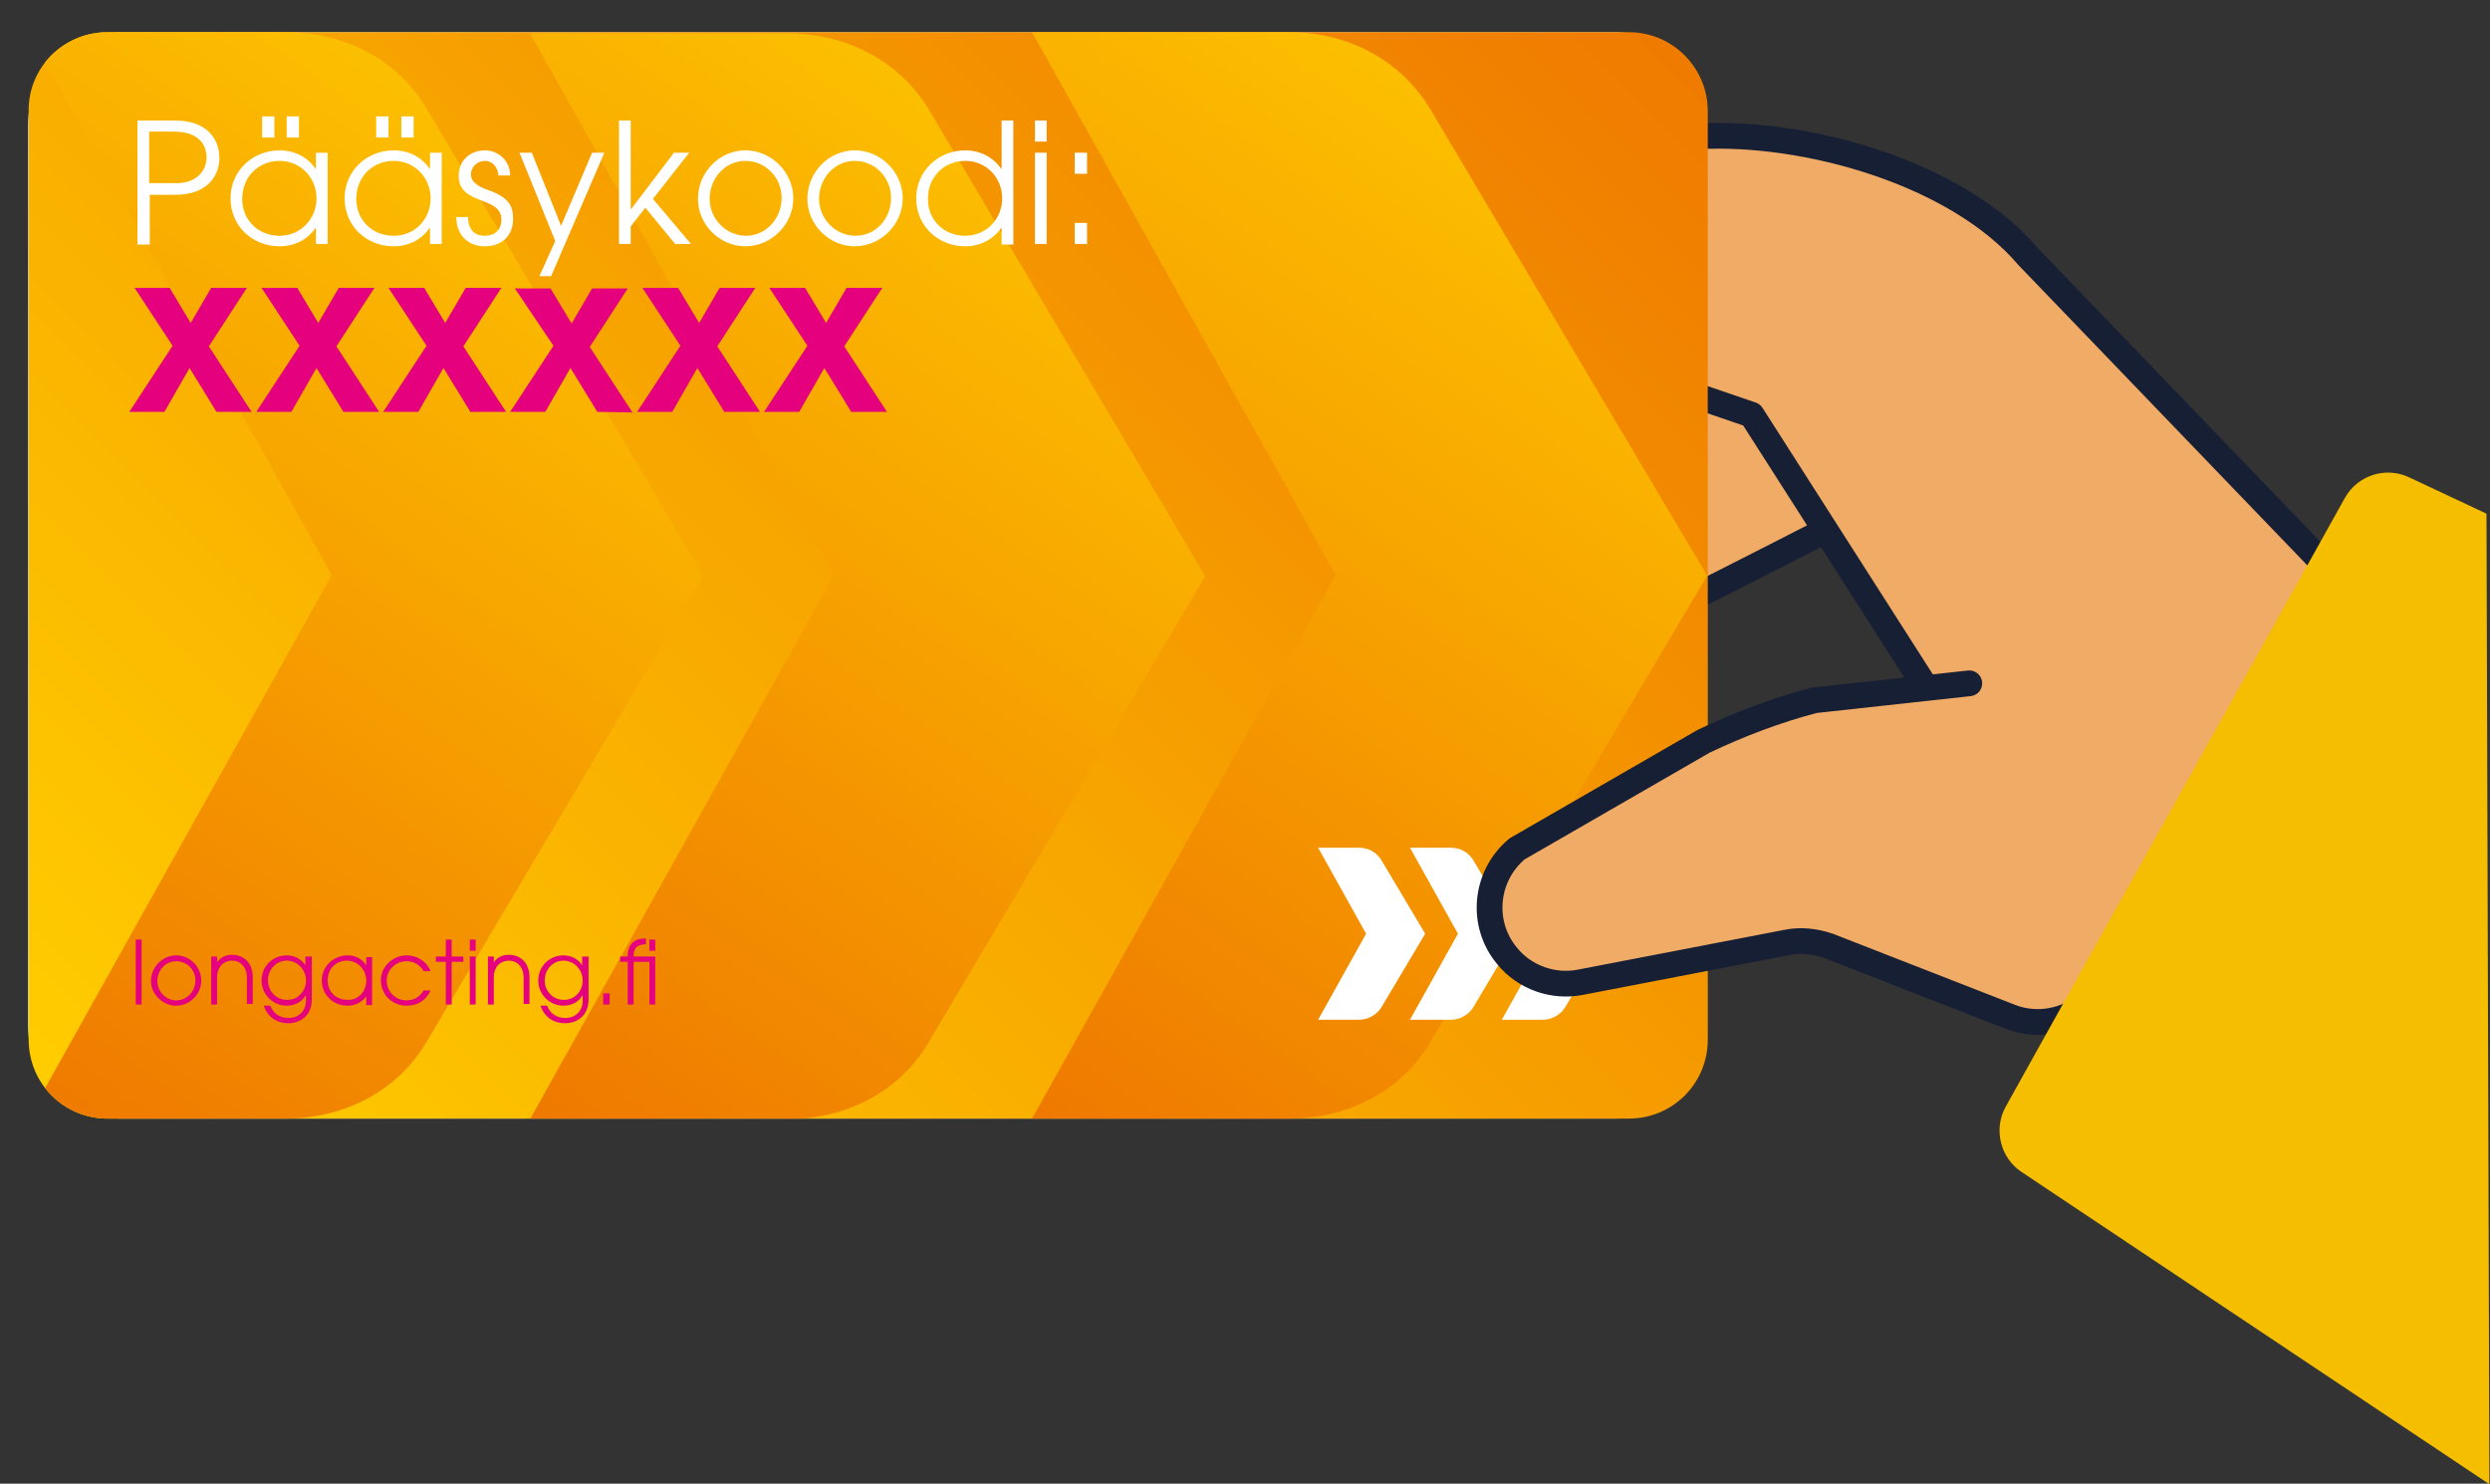
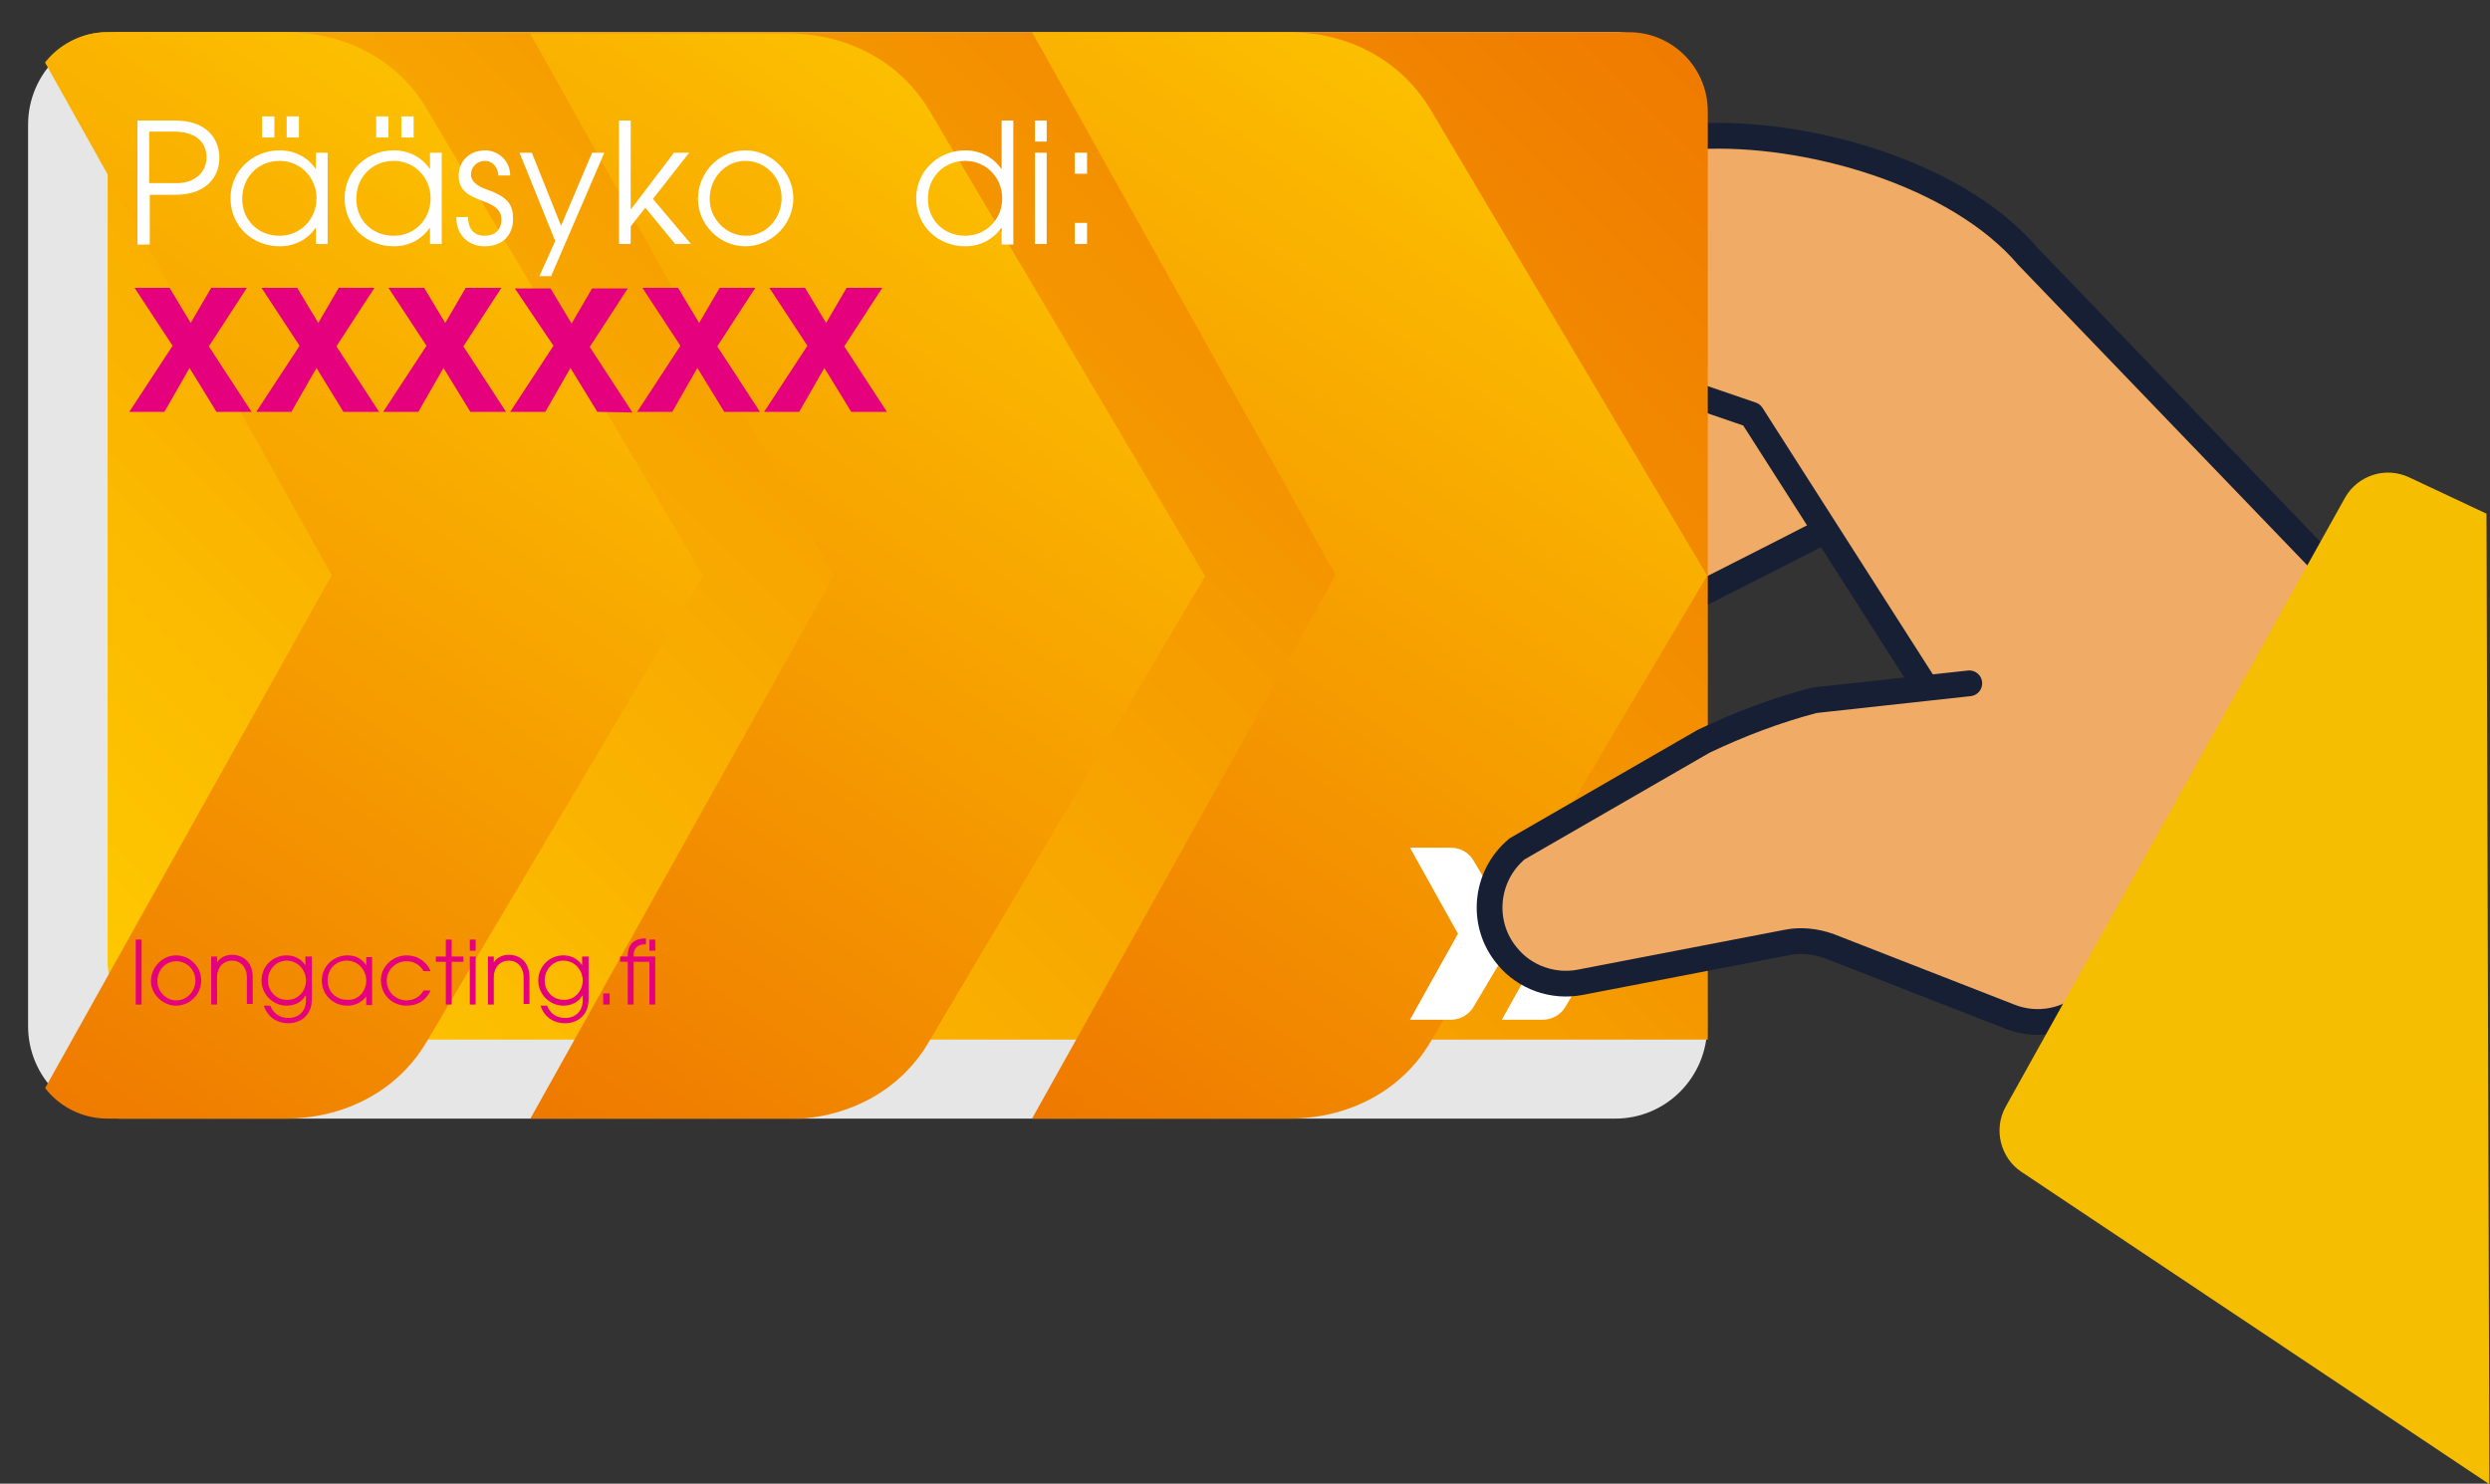
<svg xmlns="http://www.w3.org/2000/svg" xmlns:xlink="http://www.w3.org/1999/xlink" version="1.1" id="Warstwa_1" x="0px" y="0px" viewBox="0 0 425.6 253.6" style="enable-background:new 0 0 425.6 253.6;" xml:space="preserve">
  <rect x="0" y="0" width="425.6" height="253.6" fill="#333333" stroke="none" />
  <style type="text/css">
	.st0{clip-path:url(#SVGID_00000149355338375428974640000016076895878640200861_);}
	.st1{clip-path:url(#SVGID_00000023968433584078078480000014553173520735620270_);}
	.st2{fill:#E6E6E6;}
	.st3{fill:#F0AB66;}
	.st4{fill:none;stroke:#171F35;stroke-width:4.4;stroke-linecap:round;stroke-linejoin:round;}
	.st5{clip-path:url(#SVGID_00000164486062688573995710000013720830152252983198_);}
	.st6{fill:url(#SVGID_00000165928067239336747150000003630156661955573426_);}
	.st7{clip-path:url(#SVGID_00000103225406974289459880000017111168127257886641_);}
	.st8{clip-path:url(#SVGID_00000116950305670722832610000013501766421446691738_);}
	.st9{clip-path:url(#SVGID_00000101811699422754210080000011069399579009768621_);}
	.st10{fill:url(#SVGID_00000054248292553561065180000010098225575976492417_);}
	.st11{clip-path:url(#SVGID_00000095328235005069546640000018400826885949003923_);}
	.st12{fill:url(#SVGID_00000128442949515608911820000000057160337393652400_);}
	.st13{clip-path:url(#SVGID_00000142172162005781806630000007126132375947604671_);}
	.st14{fill:url(#SVGID_00000127019794513722362250000004000704665285919668_);}
	.st15{clip-path:url(#SVGID_00000149355338375428974640000016076895878640200861_);enable-background:new    ;}
	.st16{fill:#E5007D;}
	.st17{clip-path:url(#SVGID_00000107573831355024296490000013174516305148192438_);}
	.st18{fill:#FFFFFF;}
	.st19{clip-path:url(#SVGID_00000142163042356682743890000003371967746680771743_);}
	.st20{fill:none;stroke:#171F35;stroke-width:4.4;stroke-linecap:round;stroke-miterlimit:10;}
	.st21{fill:#F6BE00;}
</style>
  <g>
    <g>
      <defs>
        <rect id="SVGID_1_" x="4.8" y="5.5" width="1031.3" height="560.2" />
      </defs>
      <clipPath id="SVGID_00000053503999084171229380000004401085720835670703_">
        <use xlink:href="#SVGID_1_" style="overflow:visible;" />
      </clipPath>
      <g style="clip-path:url(#SVGID_00000053503999084171229380000004401085720835670703_);">
        <g>
          <g>
            <defs>
              <rect id="SVGID_00000014635004400334531030000011859041675911742855_" x="4.8" y="5.5" width="1031.3" height="560.2" />
            </defs>
            <clipPath id="SVGID_00000034795179523816890170000016526267114814081665_">
              <use xlink:href="#SVGID_00000014635004400334531030000011859041675911742855_" style="overflow:visible;" />
            </clipPath>
            <g style="clip-path:url(#SVGID_00000034795179523816890170000016526267114814081665_);">
              <path class="st2" d="M276.1,191.2H20.6c-8.7,0-15.8-7.1-15.8-15.8V21.3c0-8.7,7.1-15.8,15.8-15.8H276        c8.7,0,15.8,7.1,15.8,15.8v154.1C291.8,184.1,284.8,191.2,276.1,191.2" />
              <path class="st3" d="M258.1,116.8c4.1-0.2,67.2-33,67.2-33s-25-44.2-26-44.2h-53.4L258.1,116.8z" />
              <path class="st4" d="M258.1,116.8c4.1-0.2,67.2-33,67.2-33s-25-44.2-26-44.2h-53.4L258.1,116.8z" />
              <path class="st3" d="M372,184.5l32.8-80.2l-58.2-60.5c-12.1-14.2-37.8-21.5-56.4-20.5L236,28.7l3.3,21.6l60.1,20.6L372,184.5z        " />
              <path class="st4" d="M372,184.5l32.8-80.2l-58.2-60.5c-12.1-14.2-37.8-21.5-56.4-20.5L236,28.7l3.3,21.6l60.1,20.6L372,184.5z        " />
            </g>
          </g>
        </g>
      </g>
      <g style="clip-path:url(#SVGID_00000053503999084171229380000004401085720835670703_);">
        <g>
          <g>
            <defs>
-               <path id="SVGID_00000060720521557016207690000012757134749186242465_" d="M18.4,5.5h260c7.5,0,13.5,6.1,13.5,13.5v158.7        c0,7.5-6,13.5-13.5,13.5l0,0h-260c-7.5,0-13.5-6-13.5-13.5l0,0V19C4.8,11.5,10.9,5.5,18.4,5.5z" />
+               <path id="SVGID_00000060720521557016207690000012757134749186242465_" d="M18.4,5.5h260c7.5,0,13.5,6.1,13.5,13.5v158.7        l0,0h-260c-7.5,0-13.5-6-13.5-13.5l0,0V19C4.8,11.5,10.9,5.5,18.4,5.5z" />
            </defs>
            <clipPath id="SVGID_00000143616099832577416320000007161654988641759414_">
              <use xlink:href="#SVGID_00000060720521557016207690000012757134749186242465_" style="overflow:visible;" />
            </clipPath>
            <g style="clip-path:url(#SVGID_00000143616099832577416320000007161654988641759414_);">
              <linearGradient id="SVGID_00000059306729360525779650000008696418415713444749_" gradientUnits="userSpaceOnUse" x1="-1338.378" y1="199.482" x2="-1337.378" y2="199.482" gradientTransform="matrix(236.35 -236.35 236.35 236.35 269208.812 -363257.25)">
                <stop offset="0" style="stop-color:#FFCC00" />
                <stop offset="1.000000e-02" style="stop-color:#FFCC00" />
                <stop offset="1" style="stop-color:#EF7900" />
              </linearGradient>
              <polygon style="fill:url(#SVGID_00000059306729360525779650000008696418415713444749_);" points="-88,98.4 148.3,-138         384.7,98.4 148.3,334.7       " />
            </g>
          </g>
        </g>
      </g>
      <g style="clip-path:url(#SVGID_00000053503999084171229380000004401085720835670703_);">
        <g>
          <g>
            <defs>
              <path id="SVGID_00000044874276764440405370000005660512813647959959_" d="M18.4,5.5h260c7.5,0,13.5,6.1,13.5,13.5v158.7        c0,7.5-6,13.5-13.5,13.5l0,0h-260c-7.5,0-13.5-6-13.5-13.5l0,0V19C4.8,11.5,10.9,5.5,18.4,5.5z" />
            </defs>
            <clipPath id="SVGID_00000012460796673419781450000000738398496009122748_">
              <use xlink:href="#SVGID_00000044874276764440405370000005660512813647959959_" style="overflow:visible;" />
            </clipPath>
            <g style="clip-path:url(#SVGID_00000012460796673419781450000000738398496009122748_);">
              <g>
                <g>
                  <g>
                    <g>
                      <defs>
                        <rect id="SVGID_00000152247697863652214140000018417166496667533959_" x="-15.4" y="-10" width="327.5" height="202.4" />
                      </defs>
                      <clipPath id="SVGID_00000162345125372689265130000010641720644680622218_">
                        <use xlink:href="#SVGID_00000152247697863652214140000018417166496667533959_" style="overflow:visible;" />
                      </clipPath>
                      <g style="clip-path:url(#SVGID_00000162345125372689265130000010641720644680622218_);">
                        <g>
                          <g>
                            <g>
                              <defs>
                                <path id="SVGID_00000069366309590667764420000010342745923021924487_" d="M4.8,5.5l51.9,92.8l0,0L4.8,191.2h44                 c9.9,0,19.1-4.6,24.1-13.1l47.3-79.7L73,18.7C68,10.1,58.8,5.5,48.9,5.5H4.8z" />
                              </defs>
                              <clipPath id="SVGID_00000042009109310598434060000001218053007396353712_">
                                <use xlink:href="#SVGID_00000069366309590667764420000010342745923021924487_" style="overflow:visible;" />
                              </clipPath>
                              <g style="clip-path:url(#SVGID_00000042009109310598434060000001218053007396353712_);">
                                <linearGradient id="SVGID_00000125572661049671784940000017717892768176978070_" gradientUnits="userSpaceOnUse" x1="-1338.696" y1="187.612" x2="-1337.696" y2="187.612" gradientTransform="matrix(-125.258 178.886 -178.886 -125.258 -133995.406 262983.25)">
                                  <stop offset="0" style="stop-color:#FFCC00" />
                                  <stop offset="1.000000e-02" style="stop-color:#FFCC00" />
                                  <stop offset="1" style="stop-color:#EF7900" />
                                </linearGradient>
                                <polygon style="fill:url(#SVGID_00000125572661049671784940000017717892768176978070_);" points="-82.4,130.1                  42.9,-48.8 207.6,66.6 82.4,245.5                " />
                              </g>
                            </g>
                          </g>
                        </g>
                        <g>
                          <g>
                            <g>
                              <defs>
                                <path id="SVGID_00000110428340243287572580000013527887551243997115_" d="M142.5,98.4L142.5,98.4l-51.9,92.9h44                 c9.9,0,19.1-4.6,24.1-13.1L206,98.5l-47.2-79.7c-5.1-8.5-14.3-13.1-24.2-13.1h-44L142.5,98.4z" />
                              </defs>
                              <clipPath id="SVGID_00000173877200235259809730000015543009305887111553_">
                                <use xlink:href="#SVGID_00000110428340243287572580000013527887551243997115_" style="overflow:visible;" />
                              </clipPath>
                              <g style="clip-path:url(#SVGID_00000173877200235259809730000015543009305887111553_);">
                                <linearGradient id="SVGID_00000127028542370893322720000014852110467011017350_" gradientUnits="userSpaceOnUse" x1="-1338.696" y1="187.612" x2="-1337.696" y2="187.612" gradientTransform="matrix(-125.258 178.886 -178.886 -125.258 -133909.656 262983.25)">
                                  <stop offset="0" style="stop-color:#FFCC00" />
                                  <stop offset="1.000000e-02" style="stop-color:#FFCC00" />
                                  <stop offset="1" style="stop-color:#EF7900" />
                                </linearGradient>
                                <polygon style="fill:url(#SVGID_00000127028542370893322720000014852110467011017350_);" points="3.3,130.1                  128.6,-48.8 293.4,66.6 168.1,245.5                " />
                              </g>
                            </g>
                          </g>
                        </g>
                        <g>
                          <g>
                            <g>
                              <defs>
                                <path id="SVGID_00000098181918263840914590000016661345086783504794_" d="M176.4,5.5l51.9,92.8l0,0l-51.9,92.9h44                 c9.9,0,19.1-4.6,24.1-13.1l47.3-79.7l-47.3-79.7c-5.1-8.5-14.2-13.2-24.1-13.2L176.4,5.5L176.4,5.5z" />
                              </defs>
                              <clipPath id="SVGID_00000075135865668478936980000010704074426792972170_">
                                <use xlink:href="#SVGID_00000098181918263840914590000016661345086783504794_" style="overflow:visible;" />
                              </clipPath>
                              <g style="clip-path:url(#SVGID_00000075135865668478936980000010704074426792972170_);">
                                <linearGradient id="SVGID_00000019642455765101937640000003787385882878201246_" gradientUnits="userSpaceOnUse" x1="-1338.696" y1="187.612" x2="-1337.696" y2="187.612" gradientTransform="matrix(-125.258 178.886 -178.886 -125.258 -133823.906 262983.25)">
                                  <stop offset="0" style="stop-color:#FFCC00" />
                                  <stop offset="1.000000e-02" style="stop-color:#FFCC00" />
                                  <stop offset="1" style="stop-color:#EF7900" />
                                </linearGradient>
                                <polygon style="fill:url(#SVGID_00000019642455765101937640000003787385882878201246_);" points="89.1,130.1                  214.3,-48.8 379.1,66.6 253.9,245.5                " />
                              </g>
                            </g>
                          </g>
                        </g>
                      </g>
                    </g>
                  </g>
                </g>
              </g>
            </g>
          </g>
        </g>
      </g>
      <g style="clip-path:url(#SVGID_00000053503999084171229380000004401085720835670703_);enable-background:new    ;">
        <path class="st16" d="M37,70.4l-4.6-7.5l-4.3,7.5h-6l7.4-11.3L23,49.2h6l3.6,6l3.5-6h6.1l-6.5,10L43,70.4H37z" />
        <path class="st16" d="M58.7,70.4l-4.6-7.5l-4.3,7.5h-6l7.4-11.3l-6.5-9.9h6.1l3.6,6l3.5-6H64l-6.5,10l7.3,11.2H58.7z" />
        <path class="st16" d="M80.4,70.4l-4.6-7.5l-4.3,7.5h-6l7.4-11.3l-6.5-9.9h6.1l3.6,6l3.5-6h6.1l-6.5,10l7.3,11.2H80.4z" />
        <path class="st16" d="M102.1,70.4l-4.6-7.5l-4.3,7.5h-6l7.4-11.3L88,49.3h6.1l3.6,6l3.5-6h6.1l-6.5,10l7.3,11.2L102.1,70.4     L102.1,70.4z" />
        <path class="st16" d="M123.8,70.4l-4.6-7.5l-4.3,7.5h-6l7.4-11.3l-6.5-9.9h6.1l3.6,6l3.5-6h6.1l-6.5,10l7.3,11.2H123.8z" />
        <path class="st16" d="M145.5,70.4l-4.6-7.5l-4.3,7.5h-6l7.4-11.3l-6.5-9.9h6.1l3.6,6l3.5-6h6.1l-6.5,10l7.3,11.2H145.5z" />
      </g>
      <g style="clip-path:url(#SVGID_00000053503999084171229380000004401085720835670703_);">
        <g>
          <g>
            <defs>
              <rect id="SVGID_00000019676413376717978240000016445890538138236585_" x="4.8" y="5.5" width="287" height="185.7" />
            </defs>
            <clipPath id="SVGID_00000066516769287011017470000003538087979458736022_">
              <use xlink:href="#SVGID_00000019676413376717978240000016445890538138236585_" style="overflow:visible;" />
            </clipPath>
            <g style="clip-path:url(#SVGID_00000066516769287011017470000003538087979458736022_);">
-               <path class="st18" d="M233.5,159.6l-8.2-14.7h7c1.6,0,3,0.8,3.8,2.1l7.5,12.6l-7.5,12.6c-0.8,1.3-2.3,2.1-3.8,2.1h-7        L233.5,159.6z" />
              <path class="st18" d="M249.2,159.6l-8.2-14.7h7c1.6,0,3,0.8,3.8,2.1l7.5,12.6l-7.5,12.6c-0.8,1.3-2.3,2.1-3.8,2.1h-7        L249.2,159.6z" />
              <path class="st18" d="M264.9,159.6l-8.2-14.7h7c1.6,0,3,0.8,3.8,2.1l7.5,12.6l-7.5,12.6c-0.8,1.3-2.3,2.1-3.8,2.1h-7        L264.9,159.6z" />
            </g>
          </g>
        </g>
      </g>
      <g style="clip-path:url(#SVGID_00000053503999084171229380000004401085720835670703_);">
        <g>
          <g>
            <defs>
              <rect id="SVGID_00000091013917859031773560000014253351425995186861_" x="4.8" y="5.5" width="1031.3" height="560.2" />
            </defs>
            <clipPath id="SVGID_00000087383327017490262460000000117435191762272424_">
              <use xlink:href="#SVGID_00000091013917859031773560000014253351425995186861_" style="overflow:visible;" />
            </clipPath>
            <g style="clip-path:url(#SVGID_00000087383327017490262460000000117435191762272424_);">
              <path class="st3" d="M255.2,158.8L255.2,158.8c1.8,6.5,8.3,10.6,15,9.3l35.3-6.8c2.4-0.5,4.9-0.2,7.2,0.6l31,12.1        c4.6,1.8,9.8,0.8,13.5-2.5l11.1-10.1c4.4-4,5.5-10.5,2.7-15.8l-18.5-25.1c-2.8-5.3-7.7-5.2-13.5-3.7l-28.9,2.9        c-6.7,1.7-13.6,2.6-18.9,7l-31.9,18.6C255.5,148.6,253.8,153.9,255.2,158.8" />
              <path class="st20" d="M336.6,116.8l-26.5,2.9c-6.5,1.7-12.8,4.1-18.9,7l-31.9,18.4c-5.5,4.6-6.3,12.8-1.7,18.3        c3,3.7,7.9,5.4,12.5,4.5l35.3-6.8c2.4-0.5,4.9-0.2,7.2,0.6l31,12.1c4.6,1.8,9.8,0.8,13.5-2.5" />
            </g>
          </g>
        </g>
      </g>
      <g style="clip-path:url(#SVGID_00000053503999084171229380000004401085720835670703_);">
        <path class="st18" d="M23.5,41.7V20.6h6.4c5.8,0,7.6,3.5,7.6,6.4c0,2.8-1.8,6.3-7.6,6.3h-4.3v8.5H23.5z M30.3,31.3     c2.9,0,5-1.8,5-4.4c0-2.1-1.3-4.4-5.5-4.4h-4.3v8.8H30.3z" />
        <path class="st18" d="M54,41.7V39h-0.1c-1.3,1.9-3.5,3.1-6.1,3.1c-4.7,0-8.4-3.5-8.4-8.2c0-4.7,3.8-8.2,8.4-8.2     c2.6,0,4.8,1.2,6.1,3.1H54v-2.7h2v15.6H54z M54.1,33.9c0-3.5-2.7-6.4-6.3-6.4c-3.6,0-6.4,2.7-6.4,6.5c0,3.6,2.7,6.3,6.4,6.3     C51.3,40.3,54.1,37.5,54.1,33.9z M44.8,23.5v-3.6h2.1v3.6H44.8z M49,23.5v-3.6h2.1v3.6H49z" />
        <path class="st18" d="M73.5,41.7V39h-0.1c-1.3,1.9-3.5,3.1-6.1,3.1c-4.7,0-8.4-3.5-8.4-8.2c0-4.7,3.8-8.2,8.4-8.2     c2.6,0,4.8,1.2,6.1,3.1h0.1v-2.7h2v15.6H73.5z M73.6,33.9c0-3.5-2.7-6.4-6.3-6.4c-3.6,0-6.4,2.7-6.4,6.5c0,3.6,2.7,6.3,6.4,6.3     C70.9,40.3,73.6,37.5,73.6,33.9z M64.3,23.5v-3.6h2.1v3.6H64.3z M68.6,23.5v-3.6h2.1v3.6H68.6z" />
        <path class="st18" d="M85.2,30c-0.1-1.5-1.1-2.5-2.3-2.5c-1.3,0-2.4,1-2.4,2.3c0,1.1,0.8,1.9,2.7,2.6c3.8,1.3,4.5,2.8,4.5,5     c0,2.9-1.9,4.7-4.9,4.7c-2.7,0-4.8-1.9-4.8-4.9v-0.1h2c0,2.1,1.1,3.2,2.8,3.2c1.8,0,2.9-1,2.9-2.8c0-1.5-1-2.3-2.8-3     c-2.7-1-4.5-1.8-4.5-4.5c0-2.5,1.9-4.3,4.5-4.3c2.3,0,4.3,1.8,4.3,4.3H85.2z" />
        <path class="st18" d="M92.2,47.2l2.7-6l-6.1-15.1h2.1l5,12.5l5.3-12.5h2.1l-9.1,21.1H92.2z" />
        <path class="st18" d="M115.4,41.7l-5.1-6.2l-2.5,3.2v3h-2V20.6h2v15.1h0.1l7.3-9.6h2.6l-6.2,7.9l6.5,7.7H115.4z" />
        <path class="st18" d="M119.3,34c0-4.6,3.7-8.3,8.1-8.3c4.5,0,8.2,3.8,8.2,8.2c0,4.5-3.8,8.2-8.2,8.2     C123,42.1,119.3,38.4,119.3,34z M133.6,33.8c0-3.4-2.7-6.3-6.2-6.3c-3.4,0-6.1,2.9-6.1,6.5c0,3.4,2.8,6.3,6.2,6.3     C130.9,40.3,133.6,37.4,133.6,33.8z" />
-         <path class="st18" d="M138,34c0-4.6,3.7-8.3,8.1-8.3c4.5,0,8.2,3.8,8.2,8.2c0,4.5-3.8,8.2-8.2,8.2C141.7,42.1,138,38.4,138,34z      M152.3,33.8c0-3.4-2.7-6.3-6.2-6.3c-3.4,0-6.1,2.9-6.1,6.5c0,3.4,2.8,6.3,6.2,6.3C149.7,40.3,152.3,37.4,152.3,33.8z" />
        <path class="st18" d="M171.2,41.7V39h-0.1c-1.4,2-3.7,3.1-6.1,3.1c-4.7,0-8.4-3.5-8.4-8.2c0-4.7,3.8-8.2,8.4-8.2     c2.4,0,4.7,1.1,6.1,3.1h0.1v-8.2h2v21.2H171.2z M171.3,33.9c0-3.5-2.7-6.4-6.3-6.4c-3.7,0-6.4,2.8-6.4,6.5c0,3.6,2.7,6.3,6.4,6.3     C168.5,40.3,171.3,37.5,171.3,33.9z" />
        <path class="st18" d="M176.9,24.2v-3.6h2v3.6H176.9z M176.9,41.7V26.1h2v15.6H176.9z" />
        <path class="st18" d="M183.7,29.7v-3.6h2.1v3.6H183.7z M183.7,41.7v-3.6h2.1v3.6H183.7z" />
      </g>
    </g>
  </g>
  <g>
    <path class="st21" d="M411.8,81.6c-4-1.9-8.8-0.4-11,3.5l-58,104.1c-2.1,3.8-0.9,8.7,2.7,11.1l80,53.4L425,87.8L411.8,81.6z" />
  </g>
  <g>
    <path class="st16" d="M23.2,171.7v-11.1h1v11.1H23.2z" />
    <path class="st16" d="M25.8,167.7c0-2.4,2-4.4,4.3-4.4c2.4,0,4.3,2,4.3,4.3c0,2.4-2,4.3-4.3,4.3C27.8,171.9,25.8,169.9,25.8,167.7z    M33.4,167.6c0-1.8-1.4-3.3-3.3-3.3c-1.8,0-3.2,1.5-3.2,3.4c0,1.8,1.5,3.3,3.2,3.3C32,171,33.4,169.4,33.4,167.6z" />
    <path class="st16" d="M42.2,171.7v-4.6c0-1.8-1.1-2.9-2.5-2.9c-1.6,0-2.6,1.2-2.6,2.8v4.7h-1v-8.2h1v1h0c0.5-0.8,1.5-1.3,2.5-1.3   c2.3,0,3.6,1.6,3.6,3.8v4.6H42.2z" />
    <path class="st16" d="M52.2,170.2L52.2,170.2c-0.6,1.1-1.9,1.7-3.2,1.7c-2.3,0-4.3-1.9-4.3-4.3c0-2.4,1.9-4.3,4.3-4.3   c1.3,0,2.5,0.6,3.2,1.7h0v-1.5h1.1v7.3c0,3-2.2,4.1-4,4.1c-2,0-3.6-1.1-4.2-3h1.1c0.5,1.3,1.6,2.1,3.1,2.1c1.9,0,3-1.3,3-3V170.2z    M52.3,167.6c0-1.8-1.4-3.4-3.3-3.4c-1.8,0-3.2,1.5-3.2,3.4c0,1.8,1.4,3.3,3.2,3.3C50.9,171,52.3,169.4,52.3,167.6z" />
    <path class="st16" d="M62.6,171.7v-1.4h0c-0.7,1-1.9,1.6-3.2,1.6c-2.5,0-4.4-1.9-4.4-4.3s2-4.3,4.4-4.3c1.4,0,2.5,0.6,3.2,1.7h0   v-1.4h1v8.2H62.6z M62.6,167.6c0-1.8-1.4-3.4-3.3-3.4c-1.9,0-3.3,1.4-3.3,3.4c0,1.9,1.4,3.3,3.4,3.3   C61.2,171,62.6,169.5,62.6,167.6z" />
    <path class="st16" d="M73.6,169.3c-0.8,1.7-2.2,2.6-4.1,2.6c-2.4,0-4.4-1.8-4.4-4.4c0-2.2,2-4.2,4.4-4.2c1.8,0,3.4,1,4.1,2.7h-1.2   c-0.6-1.1-1.7-1.7-2.9-1.7c-1.9,0-3.4,1.5-3.4,3.3c0,1.9,1.5,3.4,3.4,3.4c1.2,0,2.3-0.6,2.9-1.7H73.6z" />
    <path class="st16" d="M76.2,171.7v-7.3h-1.7v-0.9h1.7v-2.9h1v2.9h2v0.9h-2v7.3H76.2z" />
    <path class="st16" d="M80.3,162.5v-1.9h1v1.9H80.3z M80.3,171.7v-8.2h1v8.2H80.3z" />
    <path class="st16" d="M89.5,171.7v-4.6c0-1.8-1.1-2.9-2.5-2.9c-1.6,0-2.6,1.2-2.6,2.8v4.7h-1v-8.2h1v1h0c0.5-0.8,1.5-1.3,2.5-1.3   c2.3,0,3.6,1.6,3.6,3.8v4.6H89.5z" />
    <path class="st16" d="M99.5,170.2L99.5,170.2c-0.6,1.1-1.9,1.7-3.2,1.7c-2.3,0-4.3-1.9-4.3-4.3c0-2.4,1.9-4.3,4.3-4.3   c1.3,0,2.5,0.6,3.2,1.7h0v-1.5h1.1v7.3c0,3-2.2,4.1-4,4.1c-2,0-3.6-1.1-4.2-3h1.1c0.5,1.3,1.6,2.1,3.1,2.1c1.9,0,3-1.3,3-3V170.2z    M99.6,167.6c0-1.8-1.4-3.4-3.3-3.4c-1.8,0-3.2,1.5-3.2,3.4c0,1.8,1.4,3.3,3.2,3.3C98.2,171,99.6,169.4,99.6,167.6z" />
    <path class="st16" d="M103.1,171.7v-1.9h1.1v1.9H103.1z" />
    <path class="st16" d="M111,171.7v-7.3h-2.7v7.3h-1v-7.3H106v-0.9h1.3v-0.1c0-2.3,1.4-3,3.1-3v1c-1.3,0-2.1,0.5-2.1,1.9v0.2h3.7v8.2   H111z M111,162.5v-1.9h1v1.9H111z" />
  </g>
</svg>